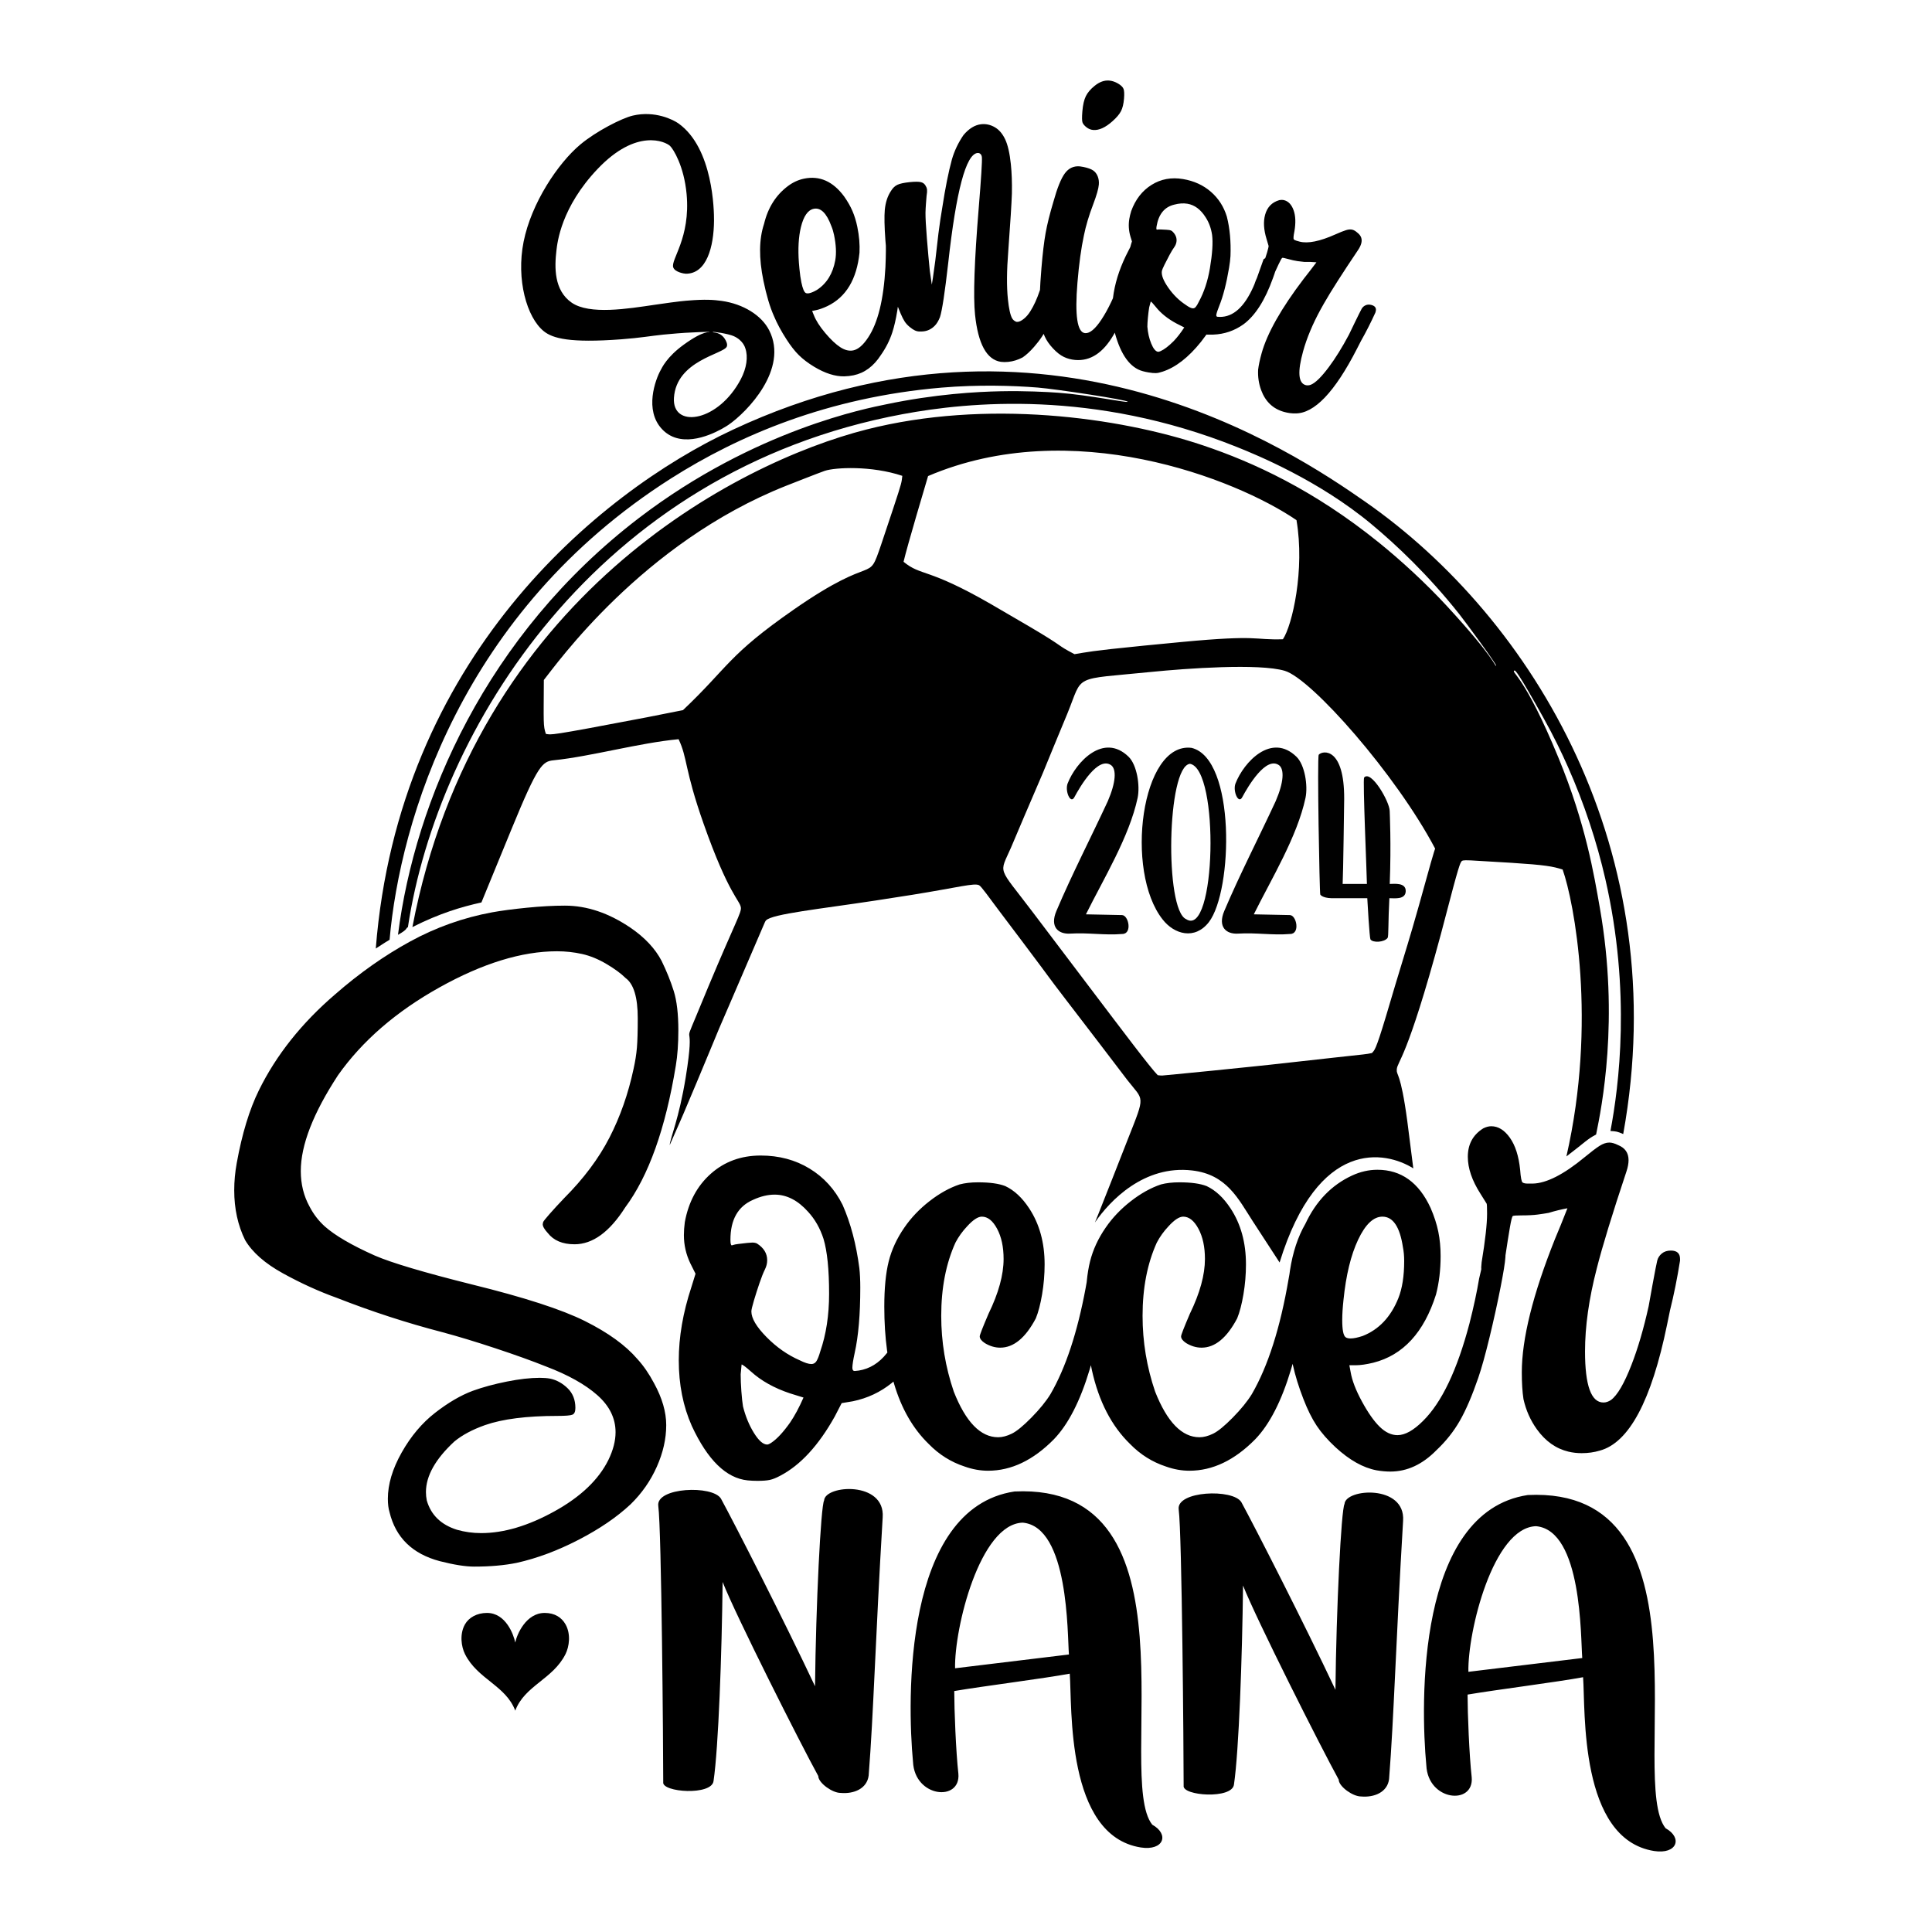
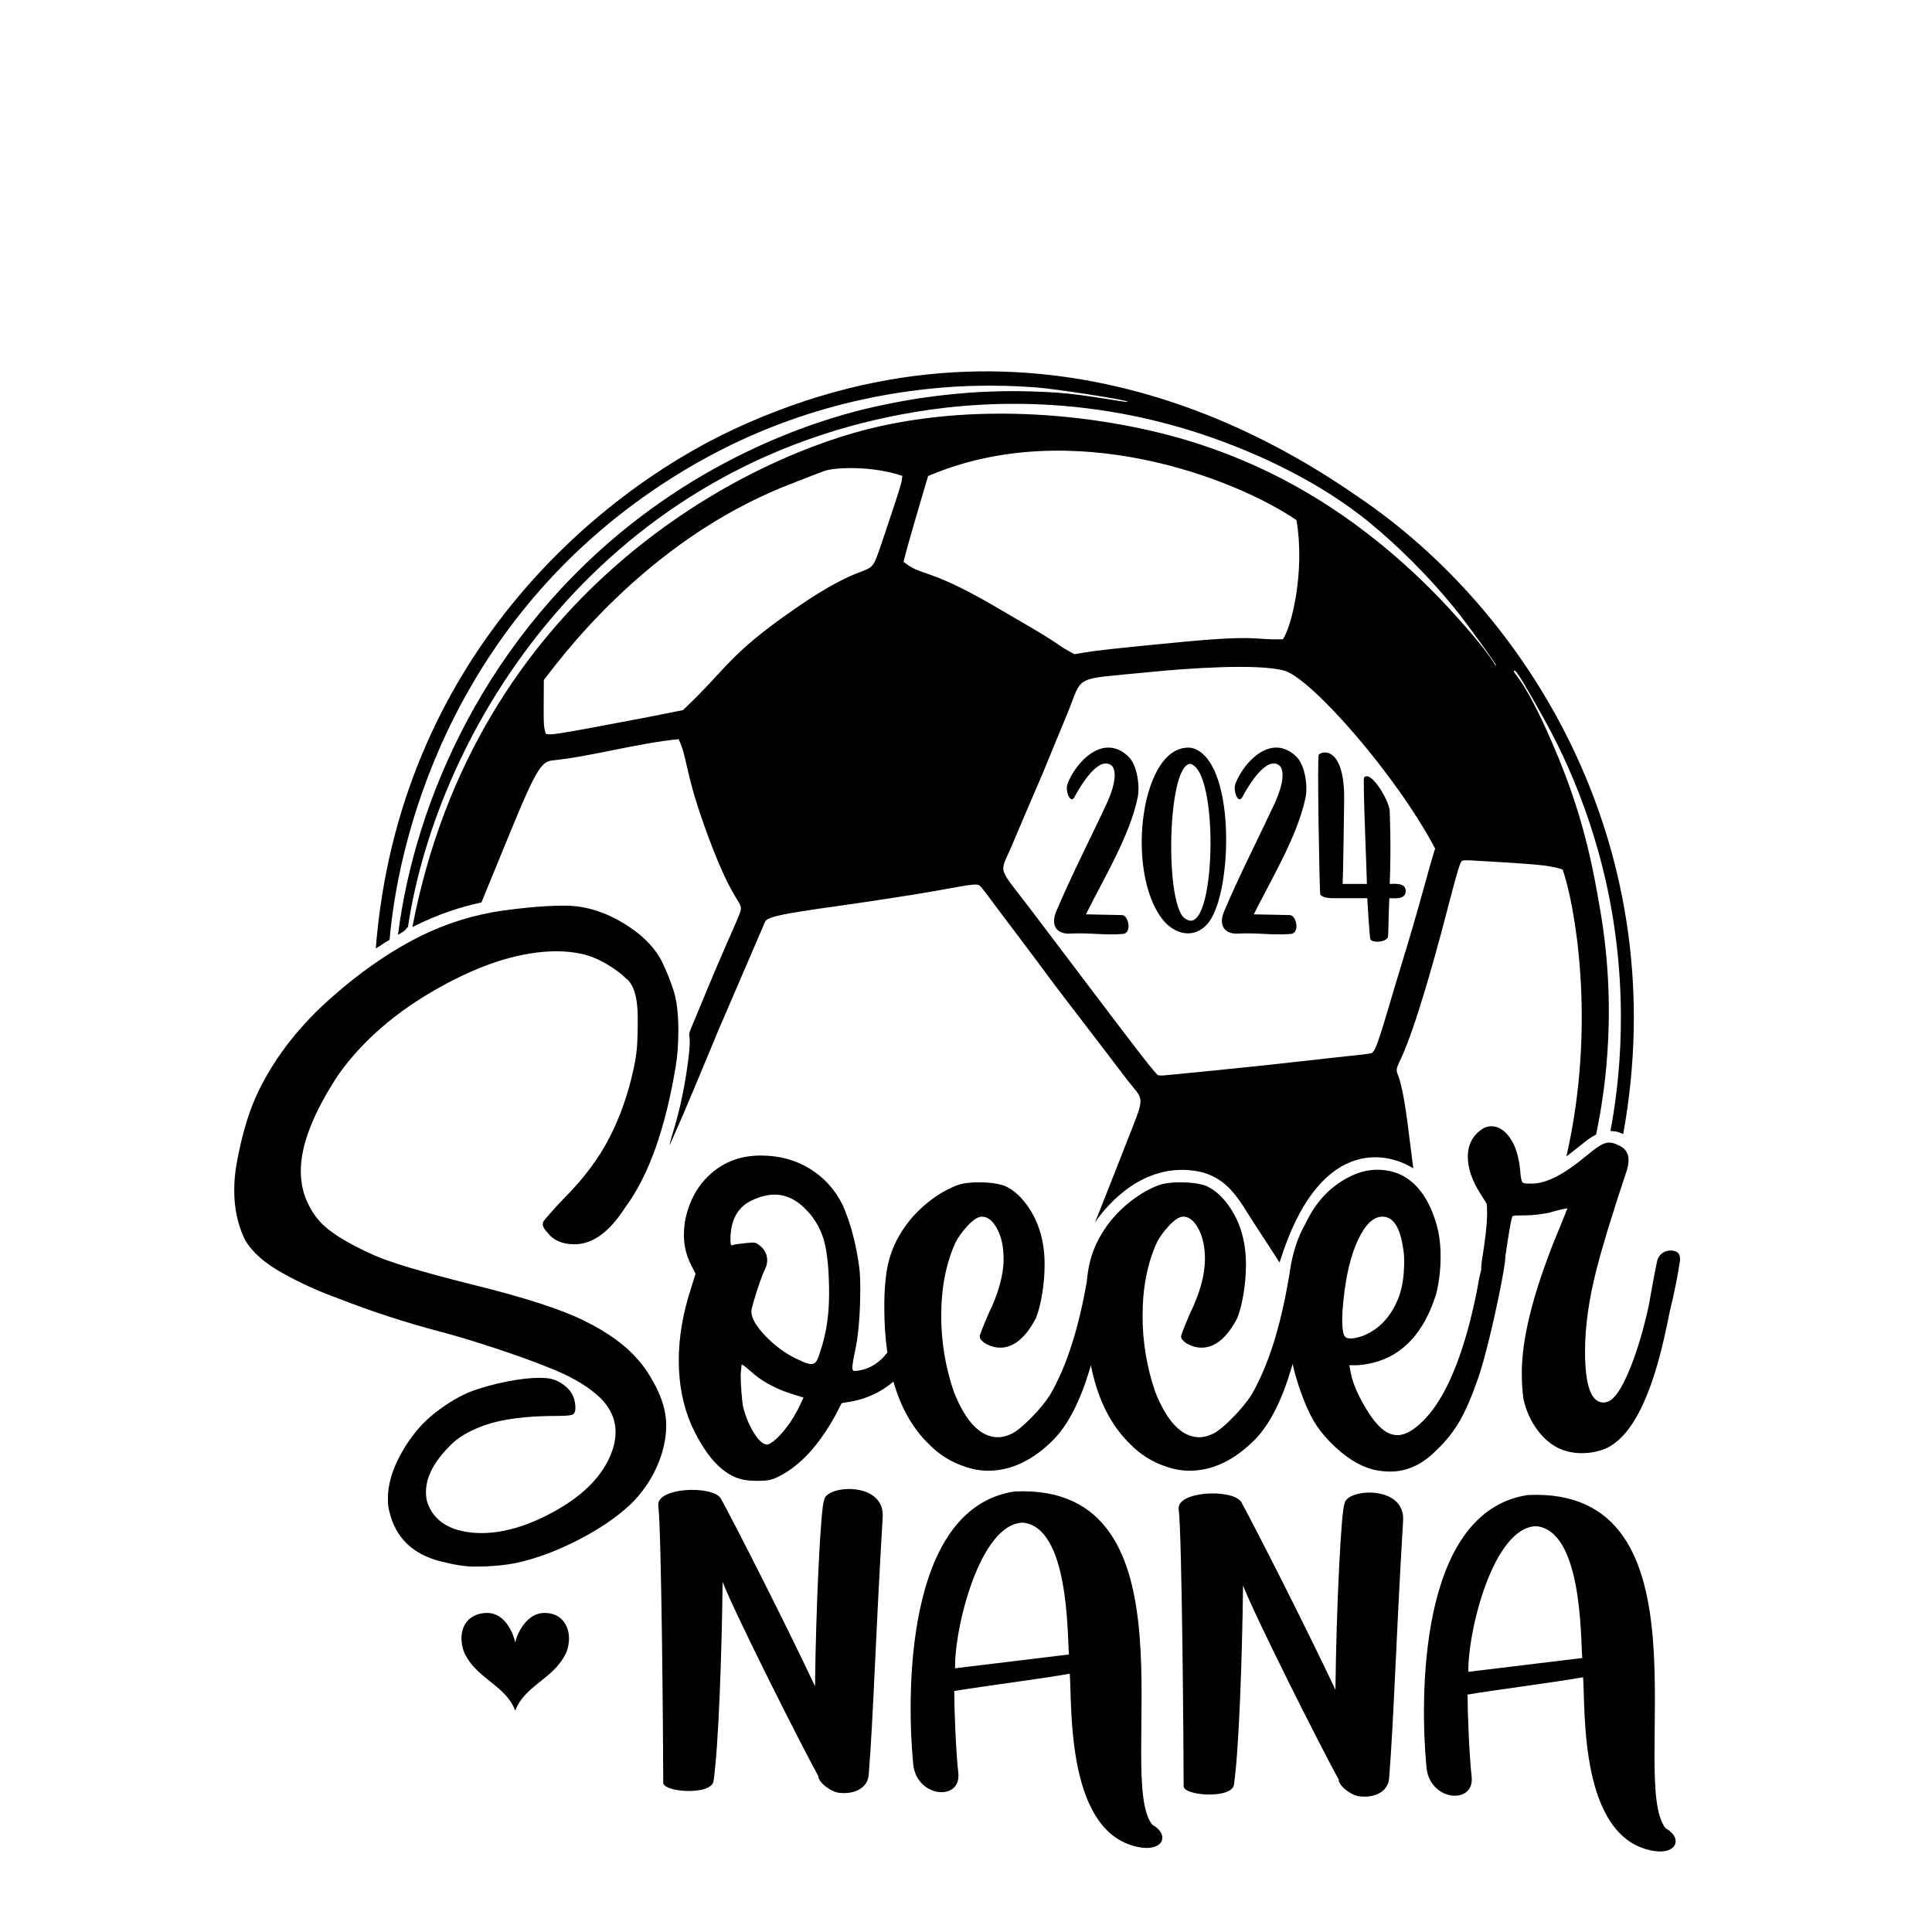
<svg xmlns="http://www.w3.org/2000/svg" version="1.1" id="Layer_1" x="0px" y="0px" viewBox="0 0 864 864" style="enable-background:new 0 0 864 864;" xml:space="preserve">
  <style type="text/css">
	.st0{fill-rule:evenodd;clip-rule:evenodd;}
	.st1{fill-rule:evenodd;clip-rule:evenodd;fill:#010101;}
</style>
  <g>
    <g>
      <g>
        <g>
          <g>
            <path id="path_6565bab5ca4ec0d1bb141e9096ab60d0" class="st0" d="M437.88,395.891       c-2.132-1.136-9.024,0.908-29.889,4.267       c-0.664,0.107-14.616,2.283-16.611,2.587       c-24.505,3.734-46.041,5.968-48.782,8.834c-0.395,0.414-0.452,0.632-1.407,2.852       l-14.329,33.316c-7.535,17.476-3.815,8.717-8.461,19.902       c-0.957,2.304-6.714,16.12-6.853,16.449       c-0.948,2.26-5.836,13.831-5.957,14.113       c-0.12,0.279-3.133,7.242-6.103,13.893       c0.224-3.113,4.186-11.888,7.175-30.374       c4.517-27.937-1.744-11.986,4.661-27.35       c0.111-0.265,5.388-13.002,5.499-13.267       c12.06-28.822,14.791-32.967,14.5-35.234       c-0.416-3.258-5.488-5.764-16.672-37.515       c-8.642-24.535-7.119-29.251-11.183-37.793       c-18.057,1.727-38.98,7.69-55.897,9.43       c-5.011,0.515-7.031,2.066-18.783,30.698l-13.496,32.878       c-8.958,1.993-18.575,4.822-30.869,11.015       c28.266-147.553,144.817-207.693,203.054-222.519       c53.516-13.625,112.801-5.589,150.603,7.127       c22.144,7.449,49.283,19.762,78.631,43.488       c9.761,7.891,20.926,18.107,30.561,28.571       c21.376,23.214,21.246,26.861,21.812,26.473       c0.471-0.323-13.748-19.649-16.59-23.224       c-13.974-17.575-28.013-30.813-39.232-40.147       c-23.473-19.528-51.191-30.894-60.211-34.502       c-64.074-25.634-119.807-20.139-149.308-14.658       C266.417,210.715,195.646,326.735,182.421,414.632       c-1.158,0.593,0.219,0.802-4.439,3.429       c7.55-59.82,39.345-134.113,107.774-186.424       c52.013-39.763,103-49.228,110.117-50.736       c22.35-4.734,41.2-5.714,51.583-5.928       c10.816-0.224,20.612,0.286,25.752,0.657       c13.758,0.993,30.96,4.65,31.088,4.037       c0.166-0.797-32.113-5.702-40.233-6.351       c-11.135-0.89-26.695-1.353-42.962,0.027       c-50.865,4.314-90.825,21.438-120.988,40.598       c-93.851,59.619-121.25,153.363-125.893,206.335       c-1.87,1.141-0.664,0.318-6.17,3.909       c10.168-129.199,98.513-203.422,159.768-232.056       c139.276-65.106,250.178,9.531,282.864,32.343       C685.777,276.884,748.75,380.989,725.911,507.148       c-2.697-1.164-3.134-1.208-5.714-1.362       c3.788-19.934,9.286-62.155-2.287-112.699       c-3.776-16.494-9.426-33.733-16.731-50.161       c-2.83-6.366-6.278-13.561-11.127-22.25       c-11.196-20.064-12.43-21.061-12.842-20.797       c-1.48,0.948,4.468,1.819,19.837,39.223       c12.17,29.618,15.8,52.039,18.448,67.123       c8.745,49.806,0.721,89.23-1.706,101.122       c-4.36,2.349-4.6,3.222-13.282,9.808       c13.73-60.04,3.467-113.792-1.69-128.3       c-4.416-1.4-7.711-2.035-22.968-3.008c-0.726-0.046-17.792-1.062-18.154-1.079       c-3.977-0.194-3.66,0.206-3.972,0.273c-0.538,0.988-0.536-0.931-5.459,17.947       c-0.458,1.758-3.782,14.349-3.861,14.641       c-15.274,56.656-19.469,56.827-19.761,60.642       c-0.216,2.826,1.701,0.671,4.713,23.14c0.057,0.421,0,0,2.682,21.093       c-12.381-7.783-42.533-13.806-59.797,42.086       c-11.966-18.396-11.728-18.027-11.966-18.396       c-6.54-10.108-11.654-20.956-27.129-22.757       c-21.55-2.508-36.766,13.503-43.485,23.245       c0.647-1.566,1.014-2.332,7.833-19.678c1.522-3.872,6.49-16.55,6.907-17.606       c7.997-20.235,7.122-16.881-0.351-26.533       c-0.506-0.654-11.015-14.469-12.524-16.437l-14.571-19.013       c-10.681-13.967-3.887-5.224-19.539-26.045       c-0.436-0.58-10.694-14.182-10.912-14.473       C442.306,401.306,438.867,396.417,437.88,395.891z M415.042,212.894       c-0.911,3.057-9.352,31.346-10.969,38.34       c8.059,6.588,10.476,2.445,39.036,18.902       c0.345,0.199,16.894,9.852,17.238,10.055       c16.719,9.833,11.37,7.747,20.171,12.358c6.188-0.977,6.155-1.336,31.094-3.822       c0.341-0.034,16.393-1.583,17.076-1.647       c34.983-3.301,31.523-0.787,45.031-1.196       c4.194-6.225,9.874-31.074,6.077-53.271       C552.395,213.892,479.128,185.512,415.042,212.894z M488.188,442.725       c14.566,19.215,26.172,34.67,29.555,38.106       c2.506,0.223,0.193,0.325,8.374-0.445c0.325-0.031,15.933-1.563,16.258-1.596       c0.333-0.033,14.636-1.494,16.632-1.701c0.176-0.018,8.664-0.906,8.84-0.925       l29.135-3.235c14.258-1.583,13.622-1.387,16.559-2.011       c1.134-1.352,1.518-0.601,6.289-16.483c0.506-1.682,3.579-12.066,4.168-14.028       c0.11-0.365,5.43-17.892,5.541-18.257c1.344-4.474,2.68-8.951,5.021-17.252       c0.215-0.762,5.216-18.715,5.325-19.096c1.345-4.689,1.665-5.557,1.91-6.309       c-17.471-33.15-55.24-75.89-67.201-79.489       c-11.436-3.441-44.262-1.076-59.708,0.479       c-35.86,3.61-30.244,0.773-37.547,18.614       c-0.12,0.292-5.793,13.993-6.034,14.577       c-1.082,2.626-4.7,11.466-4.899,11.942       c-0.33,0.785-6.56,15.266-8.399,19.577       c-1.887,4.424-5.51,13.009-5.87,13.836       c-5.304,12.179-6.14,7.943,9.526,28.647L488.188,442.725z M399.401,227.54       c4.05-12.201,3.754-11.701,4.119-14.739       c-13.823-4.636-30.027-3.783-34.64-2.253       c-2.106,0.699-16.904,6.532-17.248,6.668       c-64.586,25.582-103.162,80.411-108.425,86.875       c-0.08,19.309-0.337,20.468,0.919,24.119c2.704,0.37,0.206,1.162,44.889-7.379       c0.328-0.063,9.194-1.824,16.417-3.256       c20.466-19.386,19.949-24.413,49.715-45.092       c37.377-25.968,32.643-10.52,38.88-28.855       C394.354,242.664,398.226,231.082,399.401,227.54z" />
          </g>
        </g>
      </g>
    </g>
    <g>
      <g>
        <g>
          <g>
            <g>
              <g>
                <g>
                  <g>
                    <g>
                      <g>
                        <g>
                          <g>
-                             <path id="path_8de186a3e4bbc46362450710523ec206" class="st0" d="M502.742,41.484               c0.035,0.728,0.009,1.613-0.078,2.657               c-0.194,2.338-0.641,4.192-1.344,5.562               c-0.702,1.371-1.961,2.864-3.776,4.478               c-3.178,2.847-6.06,4.162-8.648,3.948               c-1.085-0.09-2.082-0.488-2.991-1.193               c-0.908-0.706-1.501-1.407-1.779-2.102               c-0.278-0.696-0.306-2.379-0.085-5.051               c0.242-2.922,0.767-5.19,1.572-6.804               c0.806-1.614,2.11-3.145,3.912-4.593               c2.163-1.754,4.329-2.541,6.5-2.361               c1.336,0.111,2.665,0.557,3.986,1.339               c1.323,0.782,2.139,1.585,2.448,2.409               C502.614,40.186,502.709,40.756,502.742,41.484z M590.518,138.503               c-3.537,6.497-6.127,12.699-7.768,18.608               c-2.544,9.155-2.165,14.191,1.136,15.108               c0.676,0.187,1.414,0.15,2.214-0.113               c2.08-0.796,4.794-3.437,8.142-7.922               c2.955-3.947,5.954-8.773,8.993-14.476l2.576-5.345               c1.696-3.49,2.743-5.583,3.138-6.281               c0.396-0.699,0.986-1.222,1.77-1.57               c0.784-0.348,1.663-0.387,2.639-0.115               c1.651,0.458,2.268,1.438,1.851,2.939l-0.125,0.45               c-2.063,4.519-4.204,8.734-6.422,12.644l-1.852,3.608               c-9.893,19.317-19.07,28.932-27.532,28.844               c-1.626,0.033-3.301-0.19-5.028-0.67               c-4.952-1.375-8.372-4.629-10.26-9.761               c-1.058-2.881-1.509-5.915-1.35-9.104               c0.242-2.035,0.758-4.477,1.551-7.329               c2.501-9.004,8.78-20.112,18.836-33.323               c1.738-2.184,3.634-4.647,5.69-7.391               c-1.734-0.159-3.537-0.215-5.409-0.169               c-0.867-0.079-1.884-0.2-3.052-0.363s-2.651-0.494-4.452-0.994               c-1.35-0.376-2.135-0.533-2.354-0.473               c-0.219,0.061-0.768,1.019-1.648,2.877l-1.547,3.341l-0.372,1.136               c-0.187,0.547-0.398,1.141-0.634,1.781               c-3.528,9.855-7.913,16.719-13.153,20.594               c-4.054,2.885-8.56,4.42-13.517,4.604l-3.057-0.005l-2.464,3.28               c-5.589,6.959-11.305,11.391-17.148,13.295               c-1.171,0.398-2.163,0.613-2.975,0.645               c-0.813,0.033-1.921-0.068-3.326-0.305               c-0.909-0.153-1.769-0.341-2.581-0.562               c-5.603-1.538-9.744-7.205-12.427-17.002l-0.052-0.232l-0.606,1.095               c-4.66,7.979-10.35,11.691-17.071,11.133               c-1.837-0.152-3.543-0.609-5.119-1.371               c-1.575-0.761-3.194-2.03-4.853-3.807               c-1.661-1.776-2.88-3.538-3.66-5.284               c-0.161-0.35-0.312-0.711-0.456-1.086l-0.046-0.129l-0.743,1.195               c-1.023,1.556-2.212,3.105-3.568,4.65               c-1.808,2.059-3.499,3.617-5.074,4.676               c-2.074,1.11-4.237,1.782-6.486,2.014               c-1.166,0.121-2.262,0.113-3.287-0.025               c-6.332-0.971-10.178-8.018-11.538-21.141               c-0.843-8.13-0.295-23.974,1.643-47.528               c1.115-13.623,1.589-21.24,1.422-22.85               c-0.067-0.644-0.286-1.13-0.657-1.458               c-0.371-0.328-0.806-0.466-1.306-0.414               c-5.165,0.535-9.529,16.936-13.091,49.203               c-1.498,13.174-2.726,21.235-3.684,24.183               c-0.667,1.697-1.458,2.999-2.374,3.908               c-1.45,1.452-3.133,2.278-5.049,2.476               c-0.5,0.052-1.088,0.072-1.762,0.061c-0.675-0.011-1.344-0.166-2.006-0.463               c-0.662-0.298-1.454-0.826-2.374-1.585               c-0.922-0.759-1.657-1.558-2.206-2.396               c-0.55-0.838-1.159-2.036-1.826-3.595l-1.237-3.038l-0.258,1.785               c-0.623,3.825-1.366,7.062-2.231,9.71               c-1.153,3.531-2.854,6.897-5.102,10.098               c-3.238,5.03-7.32,8.053-12.242,9.069               c-1.313,0.271-2.691,0.427-4.137,0.468               c-4.09,0.074-8.576-1.353-13.457-4.281               c-2.737-1.659-5.019-3.391-6.845-5.196               c-1.827-1.804-3.685-4.179-5.576-7.125               c-2.387-3.699-4.265-7.203-5.633-10.514               c-1.749-3.916-3.291-9.115-4.629-15.596               c-2.098-10.173-2.009-18.66,0.266-25.458               c1.747-7.289,5.328-12.945,10.741-16.97               c2.224-1.656,4.607-2.747,7.151-3.271               c6.974-1.438,12.953,1.22,17.939,7.975               c1.574,2.241,2.816,4.423,3.724,6.545               c0.907,2.122,1.624,4.455,2.149,6.998               c0.846,4.102,1.173,7.969,0.98,11.601               c-1.226,11.886-6,19.842-14.322,23.867               c-1.949,0.915-3.621,1.517-5.015,1.805l-1.847,0.38l0.776,1.893               c0.918,2.377,2.622,5.04,5.111,7.991               c2.491,2.951,4.746,5.072,6.767,6.367               c2.021,1.294,3.933,1.755,5.737,1.383               c2.215-0.457,4.429-2.368,6.644-5.732               c4.379-6.549,6.962-17.046,7.746-31.492               c0.115-2.547,0.183-4.967,0.202-7.258l-0.006-2.31l-0.212-2.506               c-0.441-6.088-0.53-10.61-0.268-13.566               c0.325-3.37,1.253-6.192,2.786-8.466               c0.792-1.303,1.75-2.216,2.874-2.739               c1.124-0.523,2.937-0.915,5.437-1.174               c2.417-0.25,4.122-0.244,5.118,0.019               c0.996,0.263,1.71,0.86,2.144,1.792               c0.3,0.457,0.48,0.967,0.537,1.531               c0.067,0.644-0.003,1.587-0.211,2.829               c-0.075,0.903-0.167,2.051-0.275,3.446               c-0.108,1.395-0.179,2.744-0.211,4.05               c-0.017,2.28,0.196,6.164,0.638,11.651               c0.443,5.487,0.876,10.284,1.302,14.39l0.888,6.132               c0.125-0.419,0.641-3.973,1.549-10.657l1.398-12.107               c0.558-4.37,1.153-8.378,1.786-12.024               c1.307-8.517,2.722-15.58,4.247-21.19               c1.116-3.859,2.844-7.496,5.185-10.912               c2.474-2.942,5.128-4.559,7.961-4.853               c2.083-0.216,4.087,0.227,6.012,1.33               c1.925,1.102,3.481,2.914,4.669,5.436               c1.187,2.521,2.035,6.238,2.544,11.148               c0.401,3.864,0.555,8.201,0.464,13.012               c-0.141,4.327-0.681,12.927-1.621,25.8               c-0.699,8.697-0.756,15.863-0.172,21.499               c0.442,4.267,1.076,7.131,1.9,8.591               c0.409,0.69,1.009,1.197,1.801,1.522               c0.175,0.063,0.429,0.078,0.762,0.043               c0.75-0.077,1.65-0.537,2.7-1.378               c1.049-0.841,2.007-1.957,2.874-3.349               c1.583-2.504,2.984-5.568,4.203-9.195l0.121-0.382l0.184-3.53               c0.124-1.934,0.278-4.007,0.461-6.219               c0.54-6.512,1.162-11.735,1.867-15.67               c0.704-3.934,1.869-8.608,3.495-14.021               c1.682-6.081,3.375-10.29,5.082-12.628               c1.707-2.338,3.938-3.393,6.693-3.164l1.618,0.26               c1.983,0.417,3.432,0.936,4.347,1.558               c0.915,0.622,1.598,1.499,2.051,2.629               c0.453,1.13,0.623,2.363,0.514,3.699               c-0.153,1.837-0.984,4.752-2.492,8.746               c-1.932,5.051-3.329,9.727-4.189,14.026               c-1.23,5.698-2.19,12.721-2.883,21.07               c-1.225,14.777-0.084,22.31,3.421,22.601               c2.088,0.173,4.525-1.852,7.313-6.076               c1.501-2.266,2.953-4.881,4.356-7.844l0.784-1.707l0.004-0.037               c0.097-0.793,0.212-1.592,0.348-2.396               c1.044-6.196,3.251-12.492,6.622-18.891l0.775-1.533l0.017-0.06               c0.123-0.473,0.25-0.933,0.382-1.379l0.345-1.097l-0.702-2.292               c-0.753-2.59-0.906-5.207-0.461-7.851               c0.18-1.074,0.458-2.216,0.832-3.428               c1.896-5.203,4.931-9.108,9.109-11.718               c4.177-2.609,8.867-3.476,14.072-2.599               c4.873,0.821,9.015,2.708,12.425,5.661               c3.411,2.953,5.801,6.669,7.17,11.147               c1.327,5.236,1.868,11.103,1.623,17.603               c-0.085,1.514-0.294,3.263-0.628,5.246               c-1.196,7.105-2.666,12.803-4.409,17.097               c-0.732,1.831-1.162,3.117-1.287,3.86               c-0.097,0.579,0.061,0.902,0.474,0.972l1.136,0.063               c5.94,0.034,10.919-4.451,14.935-13.457l0.58-1.371l0.04-0.171               l0.488-1.319l0.44-0.976l0.115-0.298l2.906-8.175               c0.151-0.145,0.328-0.263,0.53-0.357l0.188-0.071l0.16-0.42               c0.308-0.874,0.558-1.658,0.751-2.353               c0.459-1.651,0.671-2.562,0.638-2.732l-0.938-3.17               c-1.271-4.152-1.479-7.766-0.625-10.843               c0.939-3.377,3.036-5.542,6.291-6.497               c0.855-0.167,1.62-0.156,2.295,0.031               c1.876,0.521,3.259,2.017,4.148,4.487               c0.89,2.47,1.013,5.595,0.367,9.376               c-0.434,2.143-0.527,3.35-0.279,3.621               c0.249,0.271,0.673,0.49,1.273,0.657l1.35,0.375               c3.698,0.946,9.007-0.125,15.926-3.214               c2.122-0.946,3.735-1.589,4.84-1.929               c1.105-0.34,2.07-0.395,2.896-0.166               c0.676,0.188,1.401,0.632,2.176,1.332               c1.667,1.272,2.23,2.883,1.688,4.834               c-0.25,0.9-0.719,1.861-1.406,2.883               c-7.016,10.418-12.099,18.382-15.246,23.893               C591.548,136.64,591.024,137.574,590.518,138.503z M517.138,102.283               c0.02,0.258,0.092,0.398,0.216,0.419l0.454-0.051               c0.22-0.048,0.667-0.057,1.343-0.029               c2.024,0.086,3.284,0.171,3.78,0.254               c0.496,0.083,0.895,0.236,1.197,0.457               c1.622,1.463,2.281,3.103,1.974,4.92               c-0.139,0.826-0.484,1.617-1.036,2.374               c-0.552,0.756-1.229,1.875-2.031,3.353               c-0.801,1.479-1.557,2.945-2.27,4.396               c-0.712,1.452-1.101,2.384-1.171,2.797               c-0.307,1.818,0.654,4.316,2.878,7.494               c2.226,3.178,4.831,5.741,7.816,7.687               c1.211,0.884,2.188,1.388,2.931,1.513c0.578,0.098,1.078-0.094,1.498-0.576               c0.422-0.481,0.893-1.272,1.419-2.373               c2.335-4.279,3.982-9.269,4.942-14.968               c1.085-6.444,1.41-11.401,0.976-14.872               c-0.436-2.962-1.395-5.587-2.879-7.876               c-2.212-3.516-4.928-5.545-8.149-6.087               c-1.818-0.306-3.794-0.172-5.929,0.403               c-4.34,1.053-6.962,4.264-7.866,9.634               C517.15,101.647,517.118,102.024,517.138,102.283z M357.27,117.489               c0.065,0.893,0.146,1.805,0.241,2.736               c0.228,2.348,0.511,4.342,0.849,5.984               c0.593,2.871,1.268,4.485,2.026,4.842               c0.38,0.179,0.896,0.2,1.553,0.065               c0.902-0.186,2.041-0.678,3.416-1.475               c4.369-2.869,7.094-7.279,8.176-13.234               c0.557-3.108,0.377-6.878-0.536-11.308               c-0.305-1.477-0.707-2.805-1.206-3.985               c-2.138-5.803-4.766-8.383-7.883-7.74               c-2.626,0.542-4.539,3.288-5.741,8.241               C357.112,105.949,356.814,111.24,357.27,117.489z M529.612,146.434               l-3.405-1.721c-3.977-2.114-7.119-4.639-9.428-7.576               c-1.196-1.476-1.917-2.235-2.166-2.277l-0.685,2.561               c-0.223,1.322-0.415,2.84-0.576,4.555               c-0.161,1.714-0.242,3.081-0.244,4.1               c0.215,2.754,0.789,5.272,1.722,7.553               c0.933,2.28,1.936,3.512,3.01,3.692               c0.248,0.042,0.647-0.061,1.199-0.307               c1.653-0.741,3.604-2.239,5.853-4.494               C526.436,150.911,528.011,148.883,529.612,146.434z M316.74,134.069               c2.357,0.054,4.243,0.246,6.006,0.498               c9.668,1.378,17.805,6.42,21.233,13.144               c8.834,17.319-9.942,36.627-18.216,42.291               c-1.859,1.273-13.656,8.727-23.385,5.835               c-2.245-0.667-4.381-1.886-6.258-3.859               c-8.108-8.517-3.016-22.236-0.671-26.45               c0.598-1.075,2.739-5.898,10.315-11.384               c9.43-6.827,11.605-5.343,11.583-5.687               c-0.013-0.196-9.868,0.309-11.044,0.385               c-0.727,0.048-5.385,0.364-9.602,0.798               c-6.004,0.617-10.109,1.447-19.01,2.111               c-22.874,1.708-30.483-0.414-34.452-3.584               c-7.698-6.148-12.436-23.212-9.085-40.03               c3.453-17.326,15.395-35.137,25.331-43.474               c7.131-5.983,18.633-11.823,23.513-12.966               c9.968-2.335,18.199,1.914,20.449,3.524               c15.545,11.129,15.898,39.132,15.865,43.449               c-0.086,11.709-3.29,23.802-12.609,23.742               c-0.723-0.005-4.818-0.675-5.61-2.786               c-1.301-3.475,7.788-13.054,5.959-32.856               c-1.154-12.505-5.954-20.161-7.438-21.539               C297.627,63.385,284.75,57.166,267.288,75.515               c-16.399,17.233-18.039,33.032-18.444,36.459               c-0.901,7.619-1.114,17.849,6.775,23.351               c8,5.58,25.245,2.725,37.184,0.97               c11.714-1.722,13.957-1.798,15.103-1.893               C311.554,134.1,314.383,134.016,316.74,134.069z M318.764,148.499               c-0.051,0.427,3.617-0.431,5.797,3.77               c0.613,1.181,0.741,2.038,0.472,2.706               c-1.364,3.397-22.547,6.142-23.64,22.945               c-0.028,0.43-0.036,0.844-0.022,1.242               c0.401,12.334,20.007,9.228,29.909-9.561               c2.604-4.941,3.35-10.064,2.04-13.813               c-0.111-0.319-0.958-3.594-5.253-5.49               C325.757,149.278,318.806,148.164,318.764,148.499z" />
-                           </g>
+                             </g>
                        </g>
                      </g>
                    </g>
                  </g>
                </g>
              </g>
            </g>
          </g>
        </g>
      </g>
    </g>
    <g>
      <g>
        <g>
          <g>
            <path id="path_067b7b8c57ca468b2f7a746578b2c305" class="st0" d="M701.443,649.189       c-5.593-1.333-10.307-4.668-14.145-10.003       c-2.87-3.993-4.867-8.486-5.99-13.478       c-0.499-3.244-0.749-7.238-0.749-11.98c0-14.976,4.929-34.818,14.788-59.528       c1.747-4.119,3.619-8.736,5.616-13.852c-2.745,0.499-5.553,1.185-8.424,2.059       c-1.372,0.25-2.995,0.499-4.867,0.749c-1.872,0.25-4.305,0.375-7.301,0.375       c-2.247,0-3.525,0.094-3.838,0.28c-0.311,0.187-0.749,1.903-1.31,5.148       c-0.281,1.622-0.602,3.572-0.96,5.85l-1.01,6.618l-0.029,0.805       c-0.157,2.422-0.863,6.828-2.119,13.216       c-1.435,7.301-3.088,14.82-4.96,22.557s-3.556,13.79-5.055,18.158       c-2.745,7.987-5.491,14.382-8.236,19.187       c-2.746,4.804-6.24,9.204-10.483,13.197       c-6.241,6.364-13.104,9.547-20.592,9.547c-1.996,0-4.055-0.187-6.177-0.561       c-5.99-1.124-12.106-4.555-18.345-10.297       c-3.494-3.244-6.302-6.458-8.424-9.64       c-2.122-3.182-4.118-7.207-5.989-12.074       c-2.075-5.351-3.625-10.367-4.648-15.048l-0.116-0.571l-0.749,2.583       c-4.241,14.127-9.579,24.525-16.014,31.194       c-9.235,9.36-19.031,14.039-29.389,14.039c-3.495,0-6.989-0.623-10.484-1.871       c-6.115-1.997-11.481-5.367-16.098-10.109       c-8.268-8.034-13.952-19.041-17.052-33.022l-0.436-2.189l-0.567,1.958       c-4.241,14.127-9.579,24.525-16.014,31.194       c-9.234,9.36-19.032,14.039-29.39,14.039c-3.494,0-6.988-0.623-10.482-1.871       c-6.115-1.997-11.482-5.367-16.099-10.109       c-7.027-6.828-12.188-15.806-15.483-26.932l-0.27-0.953l-0.742,0.623       c-5.073,4.1-10.88,6.827-17.418,8.18l-4.995,0.833l-3.122,6.036       c-7.215,12.904-15.333,21.715-24.352,26.433       c-1.804,0.971-3.365,1.596-4.684,1.873c-1.318,0.278-3.156,0.416-5.515,0.416       c-1.527,0-2.983-0.069-4.371-0.208c-9.574-0.971-17.9-9.088-24.976-24.351       c-3.886-8.742-5.828-18.524-5.828-29.348c0-10.407,1.874-21.298,5.62-32.677       l1.874-6.036l-2.29-4.578c-1.942-4.024-2.913-8.256-2.913-12.696       c0-1.804,0.138-3.747,0.415-5.828c1.666-9.019,5.551-16.234,11.656-21.646       c6.106-5.412,13.529-8.118,22.271-8.118c8.187,0,15.471,1.943,21.854,5.828       c6.383,3.885,11.309,9.297,14.777,16.234       c3.608,8.187,6.106,17.623,7.492,28.306c0.278,2.497,0.417,5.411,0.417,8.742       c0,11.933-0.832,21.646-2.497,29.139c-0.694,3.191-1.041,5.411-1.041,6.66       c0,0.971,0.347,1.457,1.041,1.457l1.873-0.207       c4.857-0.789,9.009-3.359,12.457-7.706l0.284-0.373l-0.137-0.87       c-0.827-6.068-1.24-12.612-1.24-19.632c0-8.236,0.655-14.975,1.965-20.216       c1.31-5.241,3.651-10.296,7.02-15.163       c2.995-4.368,6.74-8.3,11.232-11.793c4.492-3.495,8.985-5.99,13.478-7.488       c2.371-0.624,5.116-0.936,8.236-0.936c5.242,0,9.298,0.562,12.168,1.684       c3.994,1.872,7.55,5.18,10.67,9.921c4.617,6.989,6.927,15.351,6.927,25.085       c0,4.492-0.375,8.954-1.123,13.384c-0.749,4.43-1.685,8.018-2.808,10.763       c-4.617,8.735-9.921,13.104-15.912,13.104c-2.37,0-4.679-0.686-6.926-2.059       c-1.497-0.998-2.247-1.997-2.247-2.995c0-0.624,1.311-3.994,3.932-10.108       c4.492-9.235,6.739-17.41,6.739-24.522c0-5.366-0.967-9.859-2.902-13.478       c-1.935-3.619-4.212-5.428-6.832-5.428c-1.747,0-3.931,1.436-6.552,4.305       c-2.122,2.247-3.869,4.681-5.242,7.301       c-4.242,9.36-6.365,20.279-6.365,32.759c0,11.606,1.873,22.901,5.616,33.883       c5.367,13.603,11.98,20.404,19.843,20.404c1.871,0,3.899-0.531,6.083-1.592       c2.185-1.061,5.117-3.463,8.799-7.206c3.682-3.744,6.521-7.239,8.517-10.484       c6.786-11.699,12.036-27.567,15.75-47.603l0.444-2.496l0.021-0.257       c0.328-3.369,0.819-6.364,1.474-8.985c1.31-5.241,3.651-10.296,7.02-15.163       c2.995-4.368,6.739-8.3,11.232-11.793c4.493-3.495,8.985-5.99,13.478-7.488       c2.37-0.624,5.115-0.936,8.236-0.936c5.241,0,9.298,0.562,12.168,1.684       c3.993,1.872,7.549,5.18,10.67,9.921       c4.617,6.989,6.926,15.351,6.926,25.085c0,4.492-0.374,8.954-1.123,13.384       c-0.749,4.43-1.685,8.018-2.808,10.763       c-4.617,8.735-9.92,13.104-15.911,13.104c-2.371,0-4.68-0.686-6.927-2.059       c-1.498-0.998-2.247-1.997-2.247-2.995c0-0.624,1.31-3.994,3.931-10.108       c4.493-9.235,6.739-17.41,6.739-24.522c0-5.366-0.966-9.859-2.901-13.478       c-1.935-3.619-4.212-5.428-6.832-5.428c-1.748,0-3.932,1.436-6.553,4.305       c-2.122,2.247-3.869,4.681-5.241,7.301       c-4.243,9.36-6.365,20.279-6.365,32.759c0,11.606,1.873,22.901,5.616,33.883       c5.367,13.603,11.98,20.404,19.843,20.404c1.872,0,3.9-0.531,6.084-1.592       c2.184-1.061,5.117-3.463,8.799-7.206c3.682-3.744,6.52-7.239,8.517-10.484       c7.238-12.479,12.729-29.701,16.472-51.666l0.345-1.919l0.226-1.631       c1.257-8.209,3.563-15.2,6.918-20.973       c4.742-10.108,11.667-17.284,20.778-21.527       c3.743-1.748,7.55-2.621,11.419-2.621c10.607,0,18.532,5.678,23.774,17.034       c1.623,3.744,2.777,7.301,3.463,10.671c0.687,3.37,1.03,6.988,1.03,10.857       c0,6.24-0.686,11.98-2.059,17.222c-5.366,16.972-14.725,27.143-28.079,30.513       c-3.12,0.75-5.741,1.123-7.862,1.123h-2.808l0.562,2.995       c0.623,3.743,2.309,8.143,5.054,13.197c2.746,5.054,5.397,8.829,7.956,11.325       c2.558,2.495,5.211,3.744,7.956,3.744c3.37,0,7.175-2.122,11.419-6.365       c8.361-8.237,15.287-22.776,20.778-43.616       c1.872-7.363,3.307-14.039,4.305-20.03l0.974-4.19l-0.037-0.863       l0.187-2.247c1.623-9.859,2.434-17.097,2.434-21.715       c0-2.745-0.063-4.242-0.188-4.492l-2.807-4.493       c-3.744-5.866-5.616-11.357-5.616-16.473c0-5.615,2.309-9.859,6.926-12.729       c1.248-0.624,2.433-0.936,3.556-0.936c3.12,0,5.897,1.716,8.331,5.148       c2.433,3.432,3.962,8.205,4.586,14.321c0.25,3.494,0.624,5.398,1.123,5.709       c0.499,0.312,1.248,0.468,2.247,0.468h2.246       c6.115-0.124,13.852-4.056,23.212-11.793c2.87-2.371,5.085-4.056,6.645-5.054       c1.56-0.999,3.026-1.498,4.399-1.498c1.123,0,2.433,0.375,3.931,1.123       c3.12,1.248,4.68,3.494,4.68,6.739c0,1.497-0.312,3.182-0.937,5.055       c-6.364,19.094-10.794,33.57-13.291,43.429       c-3.494,13.478-5.241,25.833-5.241,37.064c0,15.225,2.745,22.838,8.236,22.838       c1.123,0,2.247-0.375,3.37-1.123c2.87-2.121,5.928-7.362,9.173-15.724       c2.87-7.363,5.428-16.099,7.674-26.207l1.684-9.36       c1.123-6.115,1.841-9.797,2.153-11.045c0.312-1.248,0.998-2.309,2.059-3.182       c1.061-0.873,2.403-1.31,4.026-1.31c2.745,0,4.118,1.247,4.118,3.743v0.749       c-1.248,7.862-2.745,15.288-4.493,22.276l-1.31,6.364       c-6.988,34.07-17.034,52.851-30.138,56.346       c-2.497,0.749-5.179,1.123-8.049,1.123       C705.269,649.857,703.307,649.634,701.443,649.189z M600.252,590.328       c0,4.368,0.5,6.927,1.498,7.675c0.499,0.374,1.249,0.562,2.247,0.562       c1.372,0,3.182-0.374,5.428-1.123c7.238-2.87,12.541-8.486,15.911-16.847       c1.747-4.368,2.62-9.921,2.62-16.661c0-2.246-0.187-4.305-0.562-6.177       c-1.372-9.11-4.429-13.665-9.172-13.665c-3.994,0-7.613,3.432-10.858,10.296       c-3.244,6.864-5.428,15.849-6.552,26.956       C600.44,584.838,600.252,587.833,600.252,590.328z M336.017,586.486       c0,3.052,2.255,6.869,6.764,11.447c4.51,4.579,9.471,8.048,14.882,10.407       c2.221,1.11,3.955,1.666,5.204,1.666c0.971,0,1.734-0.451,2.289-1.353       c0.555-0.902,1.11-2.325,1.666-4.267c2.636-7.631,3.954-16.234,3.954-25.808       c0-10.824-0.832-19.01-2.498-24.56c-1.526-4.718-3.815-8.742-6.868-12.072       c-4.579-5.134-9.574-7.701-14.986-7.701c-3.052,0-6.244,0.763-9.574,2.29       c-6.799,2.914-10.199,8.88-10.199,17.899c0,1.666,0.208,2.498,0.624,2.498       l0.728-0.208c0.347-0.139,1.076-0.277,2.186-0.416       c3.33-0.416,5.411-0.624,6.244-0.624c0.832,0,1.527,0.138,2.082,0.416       c3.052,1.943,4.578,4.44,4.578,7.492c0,1.388-0.346,2.775-1.041,4.163       c-0.693,1.388-1.492,3.399-2.394,6.036c-0.901,2.635-1.734,5.237-2.497,7.805       S336.017,585.792,336.017,586.486z M359.328,624.99l-6.035-1.873       c-7.077-2.359-12.905-5.62-17.484-9.783c-2.359-2.081-3.747-3.122-4.163-3.122       l-0.416,4.371c0,2.22,0.104,4.752,0.312,7.596       c0.208,2.844,0.451,5.099,0.728,6.765c1.11,4.44,2.74,8.395,4.891,11.863       c2.151,3.469,4.128,5.203,5.932,5.203c0.416,0,1.04-0.277,1.874-0.832       c2.497-1.665,5.272-4.648,8.326-8.95       C355.374,633.177,357.386,629.43,359.328,624.99z M190.483,667.265       c0,1.248,0.124,2.496,0.374,3.743c1.872,6.49,6.365,10.858,13.479,13.104       c3.494,0.999,7.114,1.497,10.857,1.497c10.109,0,21.029-3.244,32.759-9.733       c11.731-6.489,19.78-14.165,24.148-23.025       c2.121-4.368,3.182-8.487,3.182-12.355c0-6.24-2.714-11.762-8.143-16.567       c-5.428-4.805-13.073-9.078-22.932-12.822       c-6.24-2.496-13.79-5.211-22.65-8.144       c-8.86-2.933-16.785-5.335-23.774-7.207       c-15.849-4.118-31.573-9.234-47.173-15.35       c-7.987-2.87-16.005-6.52-24.054-10.95       c-8.049-4.431-13.696-9.391-16.941-14.882       c-3.244-6.614-4.867-14.039-4.867-22.276c0-3.994,0.374-8.049,1.123-12.168       c2.371-13.103,5.679-23.96,9.922-32.571       c7.737-15.724,19.094-30.014,34.069-42.868       c10.858-9.485,22.058-17.377,33.601-23.679       c11.544-6.302,23.743-10.639,36.597-13.01       c4.118-0.749,9.297-1.435,15.537-2.059c6.241-0.624,11.919-0.936,17.035-0.936       c9.859,0,19.656,3.308,29.39,9.922c6.364,4.368,10.982,9.297,13.852,14.788       c2.246,4.617,4.055,9.11,5.428,13.478c1.373,4.368,2.059,10.233,2.059,17.596       c0,5.99-0.375,11.232-1.123,15.725c-4.617,28.204-12.167,49.357-22.65,63.459       c-6.988,10.982-14.539,16.473-22.651,16.473c-5.366,0-9.36-1.685-11.98-5.055       c-1.497-1.622-2.246-2.933-2.246-3.931l0.187-0.936       c0.125-0.374,1.093-1.592,2.901-3.651c1.81-2.059,3.963-4.399,6.458-7.02       c8.736-8.735,15.507-17.783,20.312-27.142       c4.804-9.36,8.392-19.594,10.763-30.7c0.749-3.369,1.248-6.521,1.497-9.453       c0.25-2.933,0.375-7.332,0.375-13.197c0-9.36-1.809-15.351-5.429-17.97       c-1.996-1.997-4.835-4.088-8.517-6.271       c-3.681-2.184-7.331-3.682-10.95-4.493       c-3.62-0.811-7.363-1.217-11.232-1.217c-15.725,0-33.259,5.398-52.602,16.193       c-19.343,10.795-34.444,23.867-45.301,39.217       c-11.106,16.972-16.66,31.262-16.66,42.868c0,5.865,1.31,11.169,3.931,15.911       c1.747,3.37,3.994,6.302,6.739,8.798c4.617,4.119,12.105,8.486,22.463,13.104       c7.488,3.245,21.964,7.55,43.429,12.917       c23.337,5.741,40.184,11.201,50.543,16.38       c10.358,5.179,18.157,10.826,23.399,16.941       c2.746,2.995,5.242,6.614,7.488,10.858c3.619,6.614,5.428,12.854,5.428,18.719       c0,6.115-1.404,12.323-4.212,18.626c-2.808,6.303-6.707,11.888-11.699,16.754       c-6.115,5.741-13.884,11.045-23.306,15.911       c-9.422,4.868-18.626,8.299-27.611,10.296       c-5.491,1.123-11.855,1.685-19.093,1.685c-3.869,0-8.986-0.812-15.351-2.435       c-12.23-3.244-19.717-10.545-22.463-21.902       c-0.499-1.622-0.749-3.619-0.749-5.99c0-6.489,2.059-13.384,6.177-20.685       c4.119-7.301,9.111-13.229,14.976-17.784       c5.866-4.555,11.481-7.831,16.848-9.828c4.493-1.623,9.547-2.995,15.163-4.118       c5.615-1.123,10.545-1.685,14.788-1.685c1.748,0,3.307,0.125,4.68,0.375       c2.87,0.623,5.46,2.059,7.769,4.305c2.309,2.247,3.463,5.18,3.463,8.799       c0,1.622-0.437,2.621-1.31,2.995c-0.873,0.375-3.12,0.562-6.739,0.562       c-13.728,0-24.522,1.373-32.385,4.118c-5.615,1.997-10.171,4.431-13.665,7.301       C194.726,652.477,190.483,660.027,190.483,667.265z" />
          </g>
        </g>
      </g>
    </g>
    <g>
      <g>
        <g>
          <g>
            <g>
              <g>
                <g>
                  <g>
                    <g>
                      <g>
                        <path id="path_e5b5228837af6417b19cc51911ea46ee" class="st0" d="M230.422,765.012             c4.213-11.235,16.853-14.043,22.471-25.279c1.669-3.338,2.483-8.969,0-13.342             c-1.696-2.989-4.736-5.083-9.296-5.083             c-8.427,0-12.473,9.726-13.174,13.237             c-0.702-3.511-4.213-13.237-12.64-13.237             c-4.553,0-8.133,2.101-9.831,5.083c-2.491,4.373-1.67,10,0,13.342             C213.568,750.968,226.208,753.777,230.422,765.012z" />
                      </g>
                    </g>
                  </g>
                </g>
              </g>
            </g>
          </g>
        </g>
      </g>
    </g>
    <g>
      <g>
        <g>
          <g>
            <g>
              <g>
                <path id="path_3f108486d034bf8b87fa5235e7c8076a" class="st0" d="M365.963,794.3v0.268         c0.369,2.948,6.272,7.236,9.961,7.236         c5.905,0.536,11.807-1.876,12.545-7.772         c2.214-28.14,2.951-59.764,6.271-115.508         c1.108-16.348-25.826-14.472-26.195-7.504         c-1.475,2.412-3.69,46.9-4.059,83.08         c-14.02-29.748-35.789-72.36-42.06-83.884         c-3.69-6.165-29.149-5.093-28.042,3.215         c1.477,10.72,2.215,108.808,2.215,123.549         c-0.738,4.555,21.768,6.163,22.506-0.537         c2.213-15.007,3.69-56.816,4.058-88.975         C329.068,722.477,357.846,779.56,365.963,794.3z M515.295,816.008         c-16.971-21.172,22.506-153.028-61.615-149.008         c-49.81,7.504-47.964,93.532-45.382,120.868         c0.738,16.081,21.4,17.957,20.293,5.36         c-1.107-9.917-1.845-28.677-1.845-36.985         c12.545-2.143,40.216-5.628,51.654-7.771         c1.107,14.74-1.844,72.36,31.731,77.72         C520.46,827.8,523.043,820.296,515.295,816.008z M478.029,739.896l-50.915,6.164         c-0.369-17.956,11.068-64.588,30.254-65.125         C478.031,682.812,477.293,730.784,478.029,739.896z M598.694,795.885v0.268         c0.369,2.947,6.271,7.236,9.961,7.236         c5.904,0.536,11.807-1.876,12.545-7.772         c2.213-28.14,2.951-59.764,6.271-115.508         c1.107-16.348-25.827-14.473-26.196-7.504         c-1.475,2.411-3.689,46.9-4.059,83.08         c-14.02-29.748-35.789-72.36-42.061-83.884         c-3.689-6.165-29.148-5.092-28.041,3.215         c1.477,10.721,2.215,108.809,2.215,123.549         c-0.738,4.555,21.769,6.163,22.506-0.536         c2.213-15.008,3.69-56.817,4.057-88.976         C561.798,724.061,590.577,781.145,598.694,795.885z M744.854,817.593         c-16.971-21.172,22.506-153.028-61.616-149.009         c-49.81,7.505-47.964,93.532-45.382,120.868         c0.738,16.081,21.401,17.957,20.294,5.361         c-1.108-9.917-1.846-28.677-1.846-36.985         c12.545-2.144,40.217-5.628,51.655-7.772         c1.106,14.74-1.844,72.361,31.731,77.721         C750.02,829.385,752.602,821.881,744.854,817.593z M707.589,741.481l-50.916,6.163         c-0.369-17.955,11.068-64.587,30.255-65.124         C707.589,684.397,706.851,732.369,707.589,741.481z" />
              </g>
            </g>
          </g>
        </g>
      </g>
    </g>
    <g>
      <g>
        <g>
          <g>
            <path id="path_47339be3be5fe862bb8fb570c82a9bc8" class="st1" d="M600.44,395.306       c11.286,0,10.635,0,10.852,0c-0.035-4.152-1.914-46.814-1.251-47.587       c3.063-3.574,11.382,10.718,11.436,14.953       c0.004,0.332,0.72,14.737,0.02,32.634c1.876,0,7.322-0.776,7.147,3.306       c-0.162,3.785-4.946,3.067-7.309,3.067       c-0.577,10.608-0.302,17.076-0.772,17.729       c-1.481,2.059-6.69,2.294-7.699,0.676c-0.393-0.63-1.351-16.894-1.41-18.405       c-7.055,0-15.714,0.01-16.035,0c-4.075-0.123-4.933-1.543-4.987-1.637       c-0.329-0.565-1.459-61.694-0.677-62.542       c1.842-1.996,11.479-3.291,11.369,19.824       C601.12,358.097,600.686,391.294,600.44,395.306z M501.725,409.226l-16.093-0.331       c7.897-15.915,19.383-34.648,23.116-52.054       c1.148-5.471-0.287-14.754-4.02-18.402       c-11.199-10.941-23.546,2.321-27.278,11.936       c-1.292,3.316,1.292,9.449,3.015,6.134       c2.584-4.808,10.624-18.567,16.511-14.257c2.298,1.823,2.154,7.46-1.579,16.081       c-7.609,16.412-15.937,32.492-22.972,49.07       c-3.015,7.128,0.861,10.444,6.173,10.113c8.331-0.497,15.369,0.829,23.27,0.166       C506.467,417.68,504.742,409.226,501.725,409.226z M532.87,334.451       c-22.543-2.819-30.009,55.204-12.922,76.755       c5.169,6.631,14.358,9.284,20.675,1.161       C551.391,398.275,552.683,339.258,532.87,334.451z M530.428,411.04       c-9.62-4.144-8.615-68.301,1.723-69.461       C545.504,343.9,543.781,419.827,530.428,411.04z M576.801,409.226l-16.093-0.331       c7.897-15.915,19.383-34.648,23.116-52.055       c1.149-5.471-0.287-14.754-4.02-18.402       c-11.199-10.941-23.546,2.321-27.279,11.936       c-1.292,3.316,1.292,9.449,3.015,6.134       c2.584-4.808,10.625-18.567,16.511-14.257       c2.298,1.823,2.154,7.46-1.58,16.081       c-7.609,16.412-15.937,32.492-22.972,49.07       c-3.015,7.128,0.861,10.444,6.173,10.113c8.332-0.497,15.37,0.829,23.27,0.166       C581.543,417.68,579.819,409.226,576.801,409.226z" />
          </g>
        </g>
      </g>
    </g>
  </g>
</svg>